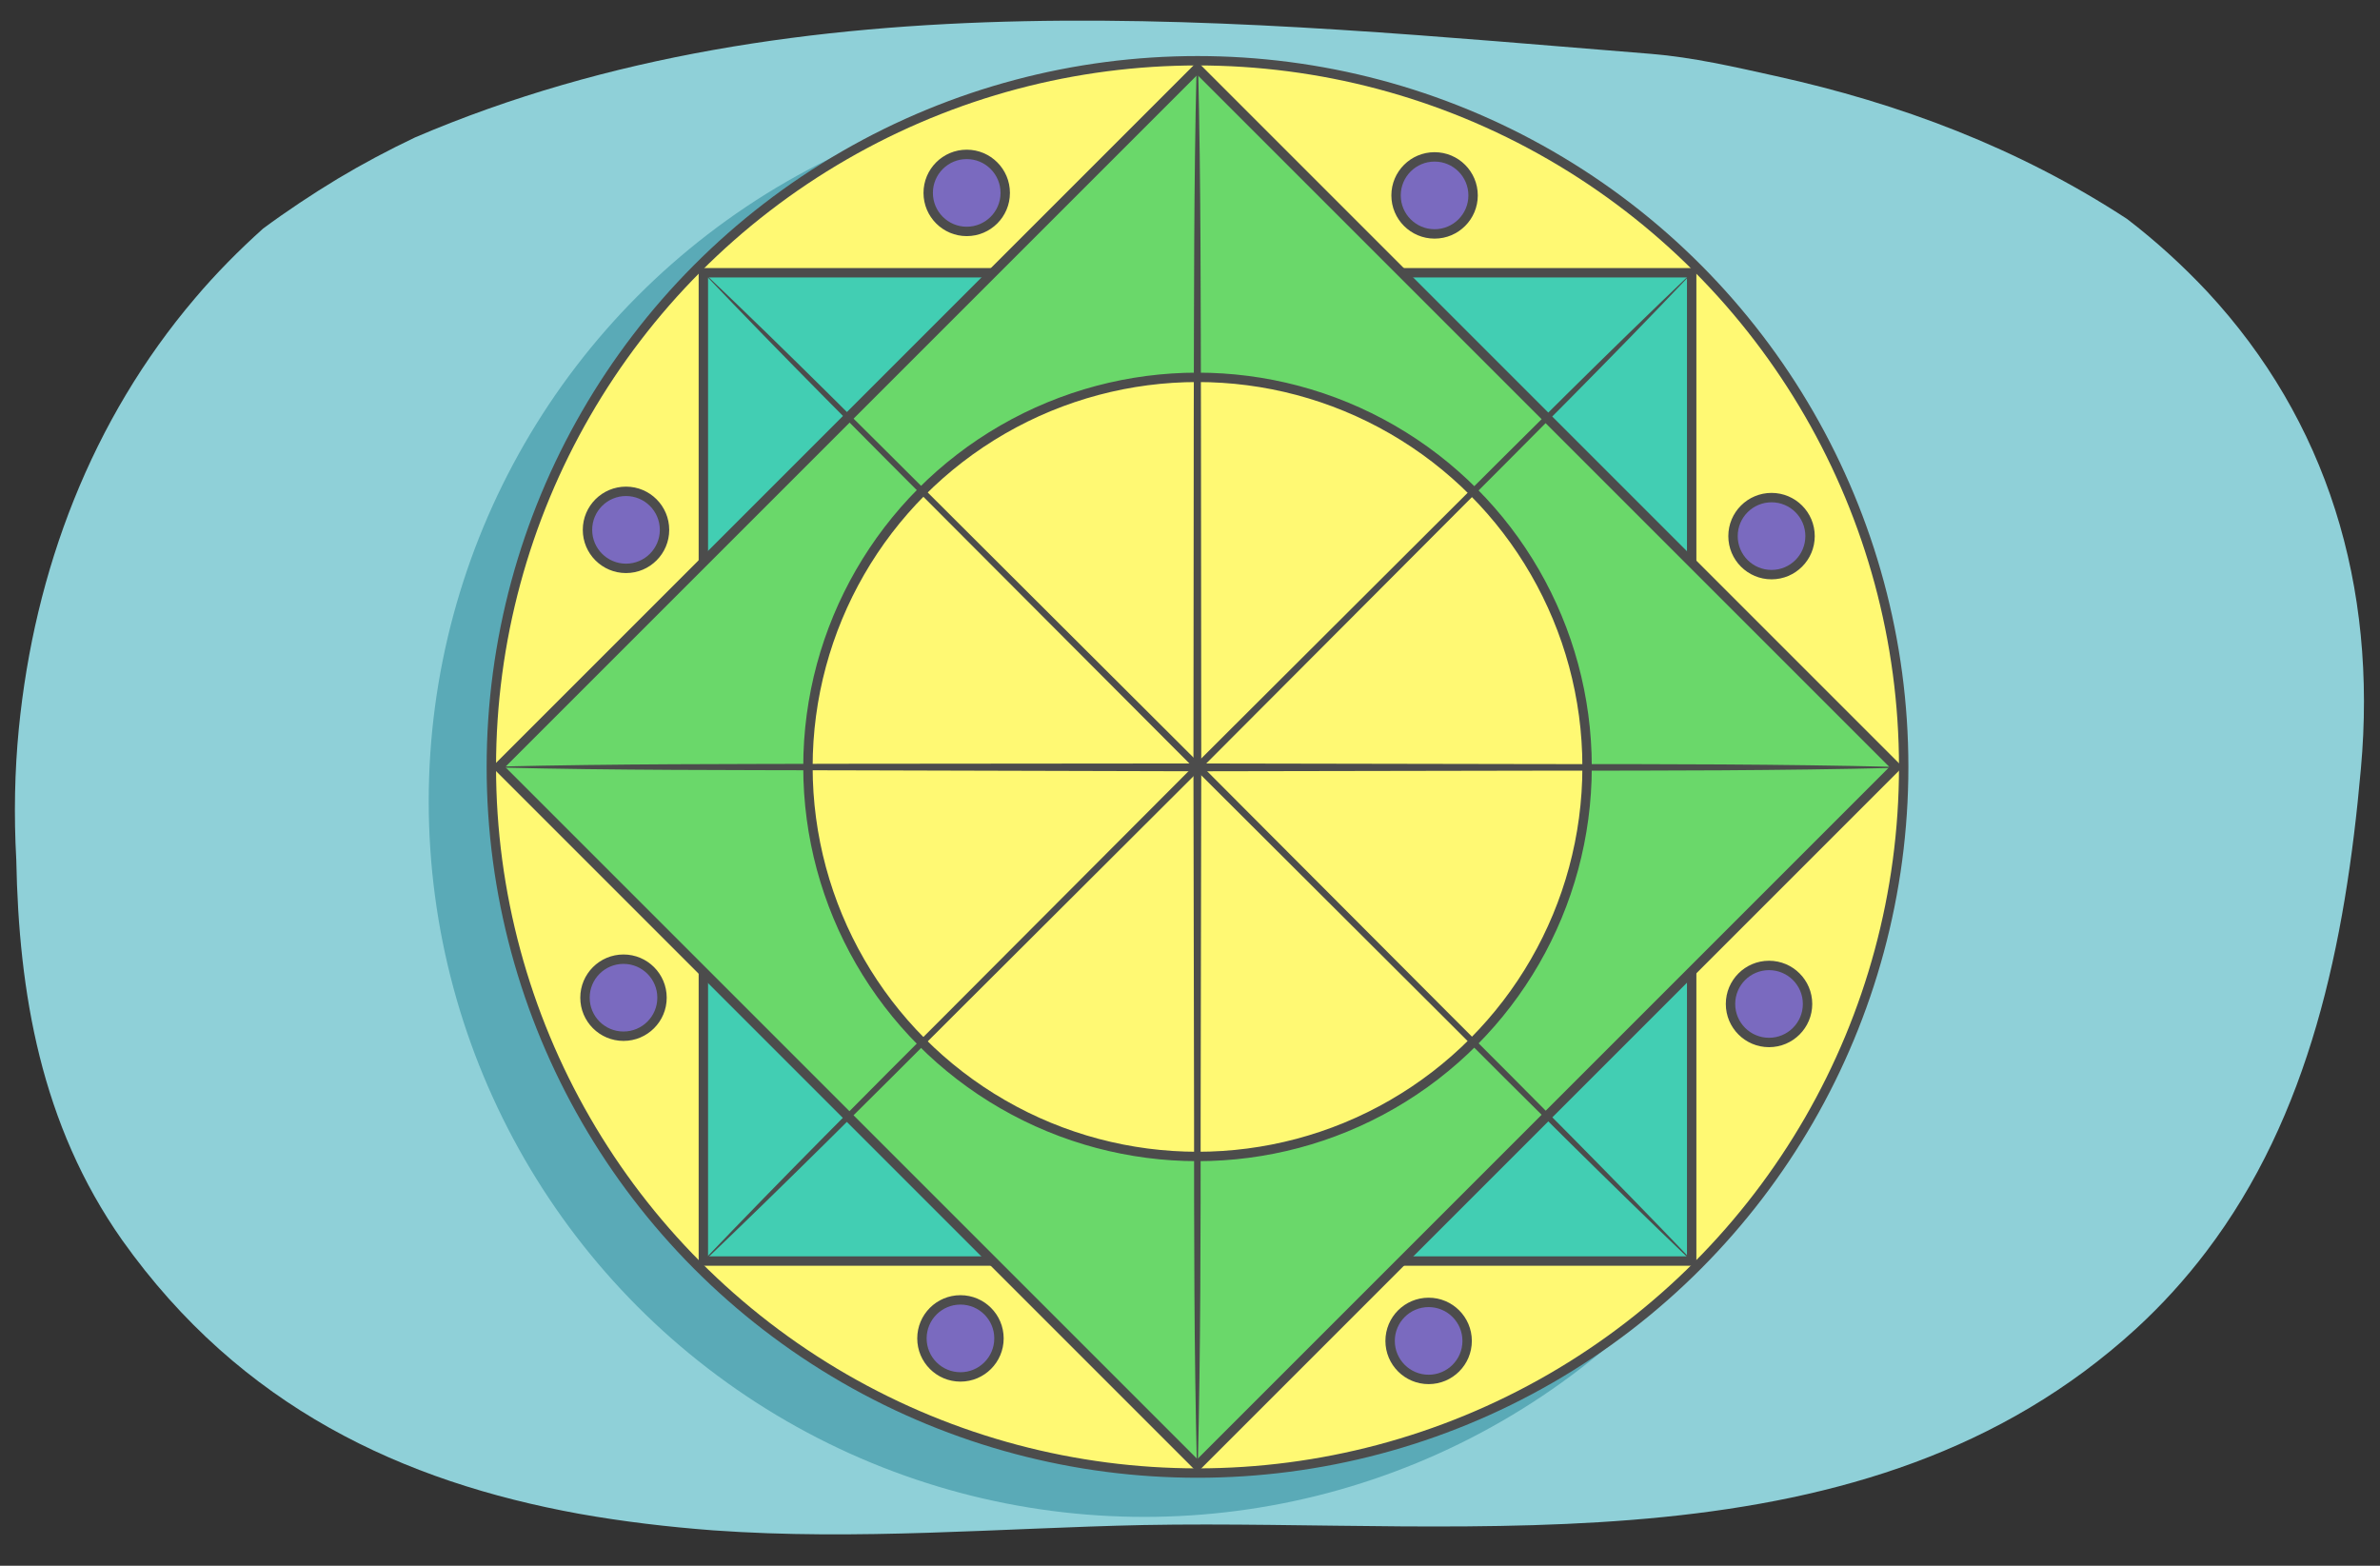
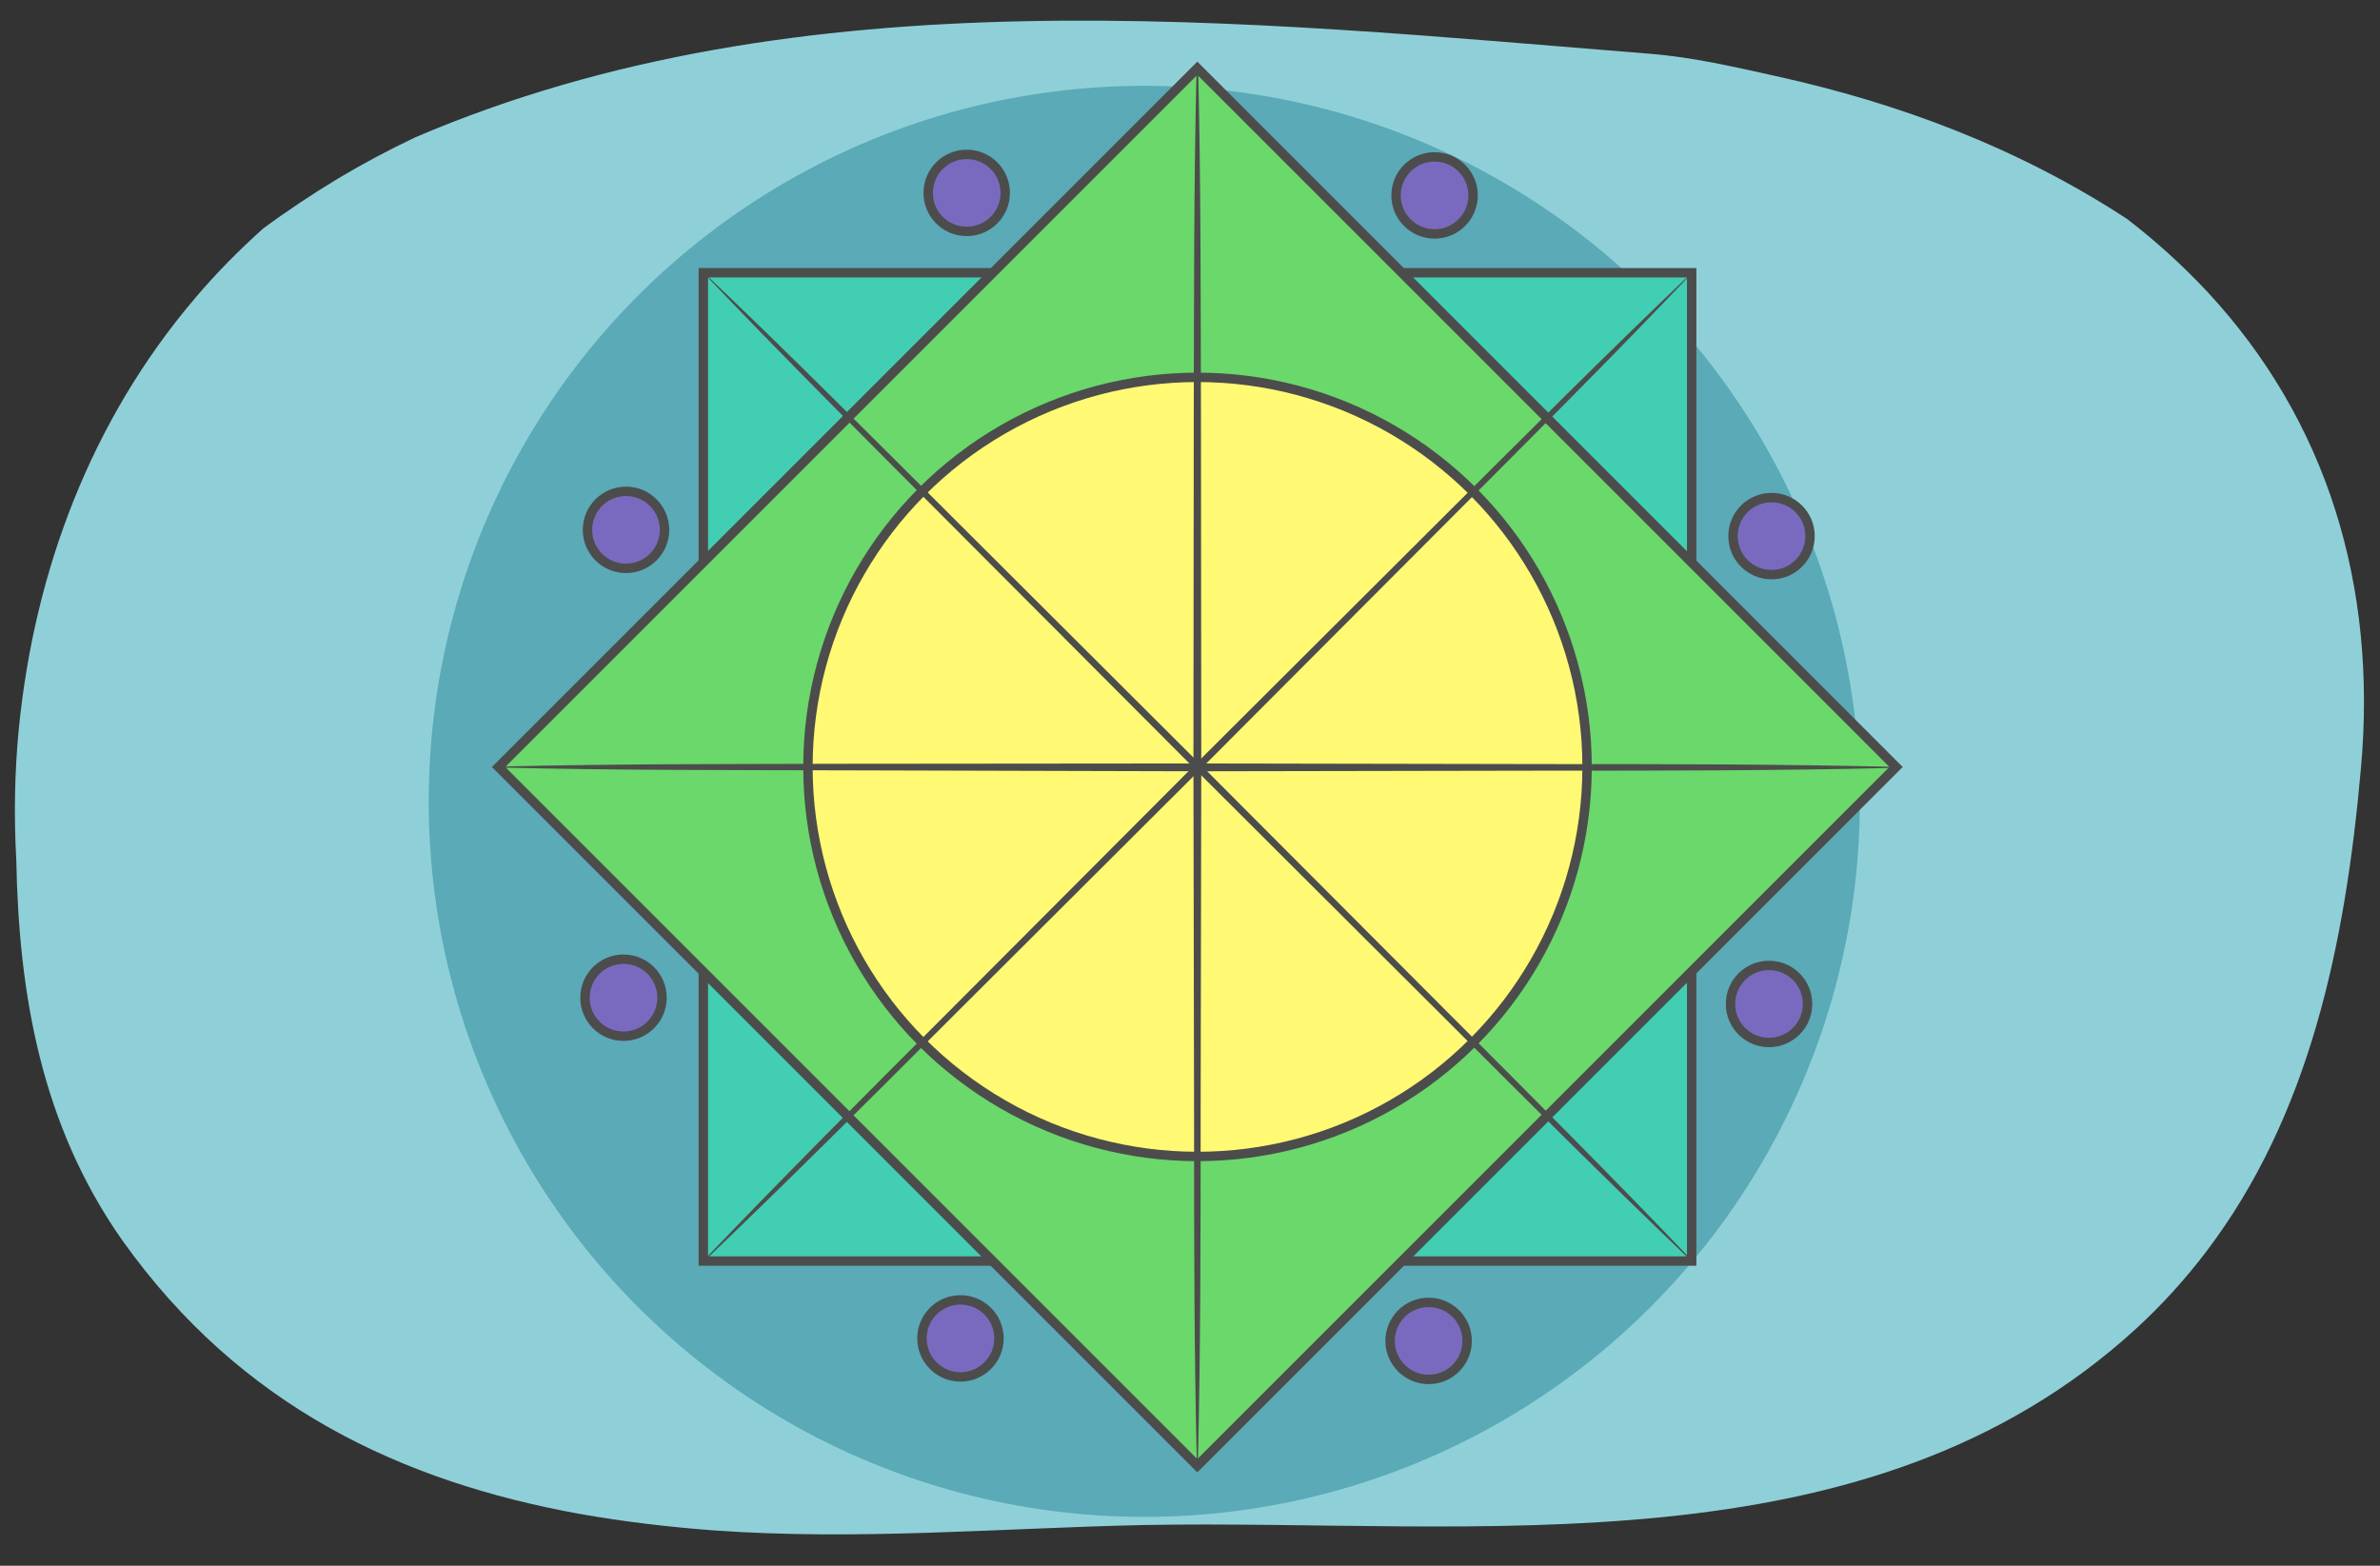
<svg xmlns="http://www.w3.org/2000/svg" version="1.1" x="0px" y="0px" width="760px" height="500px" viewBox="0 0 760 500" style="enable-background:new 0 0 760 500;" xml:space="preserve">
  <rect x="0" y="0" width="760" height="500" fill="#333333" stroke="none" />
  <style type="text/css">
	.st0{fill:#C5A6D8;}
	.st1{fill:#8FD0D8;}
	.st2{fill:#FFCD8E;}
	
		.st3{clip-path:url(#XMLID_00000103260865541375412450000008488091134138551739_);fill:#9978B5;stroke:#9978B5;stroke-width:6;stroke-miterlimit:10;}
	.st4{fill:#5AAAB7;stroke:#5AAAB7;stroke-width:6;stroke-miterlimit:10;}
	.st5{fill:#CE51AA;}
	.st6{fill:#4C4C4C;}
	.st7{fill:#ED844A;stroke:#4C4C4C;stroke-width:3;stroke-miterlimit:10;}
	.st8{fill:#FFF973;stroke:#4C4C4C;stroke-width:3;stroke-miterlimit:10;}
	.st9{fill:#42CEB3;stroke:#4C4C4C;stroke-width:3;stroke-miterlimit:10;}
	.st10{fill:#6A90BA;stroke:#4C4C4C;stroke-width:3;stroke-miterlimit:10;}
	.st11{opacity:0.3;fill:#FFFFFF;}
	.st12{fill:#6AD86A;stroke:#4C4C4C;stroke-width:3;stroke-miterlimit:10;}
	.st13{fill:#7A6ABF;stroke:#4C4C4C;stroke-width:3;stroke-miterlimit:10;}
	
		.st14{clip-path:url(#XMLID_00000008841797605907962450000016637375876455297673_);fill:#E0A15C;stroke:#E0A15C;stroke-width:6;stroke-miterlimit:10;}
	
		.st15{clip-path:url(#SVGID_00000075142683348244186150000015987516503842125473_);fill:#6AD86A;stroke:#4C4C4C;stroke-width:3;stroke-miterlimit:10;}
	.st16{clip-path:url(#SVGID_00000075142683348244186150000015987516503842125473_);}
	.st17{fill:#85CADD;}
	.st18{fill:#5BB4D3;}
	.st19{fill:#FFF973;}
	.st20{fill:#7A6ABF;stroke:#4C4C4C;stroke-width:3;stroke-linecap:round;stroke-linejoin:round;stroke-miterlimit:10;}
	.st21{fill:#6AD86A;stroke:#4C4C4C;stroke-width:3;stroke-linecap:round;stroke-linejoin:round;stroke-miterlimit:10;}
	.st22{fill:#B73B9A;}
	.st23{fill:#DB79C4;}
	.st24{fill:#B0D350;}
	
		.st25{clip-path:url(#SVGID_00000016767966281206017900000016758116229605009307_);fill:#6AD86A;stroke:#4C4C4C;stroke-width:3;stroke-miterlimit:10;}
	.st26{clip-path:url(#SVGID_00000016767966281206017900000016758116229605009307_);}
	
		.st27{clip-path:url(#SVGID_00000059274151516998080030000015733689256654448315_);fill:#6AD86A;stroke:#4C4C4C;stroke-width:3;stroke-miterlimit:10;}
	.st28{clip-path:url(#SVGID_00000059274151516998080030000015733689256654448315_);}
	
		.st29{clip-path:url(#SVGID_00000142169026525813874830000000030614992724228519_);fill:#6AD86A;stroke:#4C4C4C;stroke-width:3;stroke-miterlimit:10;}
	.st30{clip-path:url(#SVGID_00000142169026525813874830000000030614992724228519_);}
</style>
  <g id="Art_goes_here.">
</g>
  <g id="Guides__x28_Delete_Me_x29_">
    <path id="XMLID_00000029008034465348943770000011944340943451277457_" class="st1" d="M5.2,274.6C6,317,13,359,39,396   c38,53.5,89.8,77.2,145.9,87.4c14,2.5,28.4,4.2,42.9,5.3C274,492,319,488,365,487c107-2,231,16,317-62.6c8.4-7.7,15.9-16,22.5-24.7   c33-43.4,44.4-97.9,49.4-154.2c5.3-58.5-10.8-111.2-49.1-152.4c-7.7-8.2-16.2-16-25.6-23.2c-34.9-22.8-72.7-36.9-112.1-45.6   c-13.1-2.9-26.4-6-39.9-7.1C396.4,6.7,256-9,132.5,43.9c-8.4,4-16.7,8.4-24.7,13.2C99.7,62,91.7,67.3,84,73   c-7.8,7-15.1,14.4-21.7,22.2C29.2,134.1,11,182.1,6,232.8C4.7,246.2,4.4,260.1,5.2,274.6z" />
    <circle class="st4" cx="365.4" cy="255.9" r="225.5" />
-     <circle class="st8" cx="382.4" cy="244.9" r="225.5" />
    <rect x="224.6" y="87.1" class="st9" width="315.6" height="315.6" />
    <rect x="224.6" y="87.1" transform="matrix(0.707 -0.707 0.707 0.707 -61.164 342.137)" class="st12" width="315.6" height="315.6" />
    <g>
      <circle class="st13" cx="306.7" cy="427.4" r="12.3" />
      <circle class="st13" cx="458.1" cy="62.4" r="12.3" />
    </g>
    <g>
      <circle class="st13" cx="308.7" cy="61.6" r="12.3" />
      <circle class="st13" cx="456.2" cy="428.2" r="12.3" />
    </g>
    <g>
      <circle class="st13" cx="564.9" cy="320.6" r="12.3" />
      <circle class="st13" cx="199.9" cy="169.2" r="12.3" />
    </g>
    <g>
      <circle class="st13" cx="199.1" cy="318.6" r="12.3" />
      <circle class="st13" cx="565.7" cy="171.2" r="12.3" />
    </g>
    <circle class="st8" cx="382.4" cy="244.9" r="124.4" />
    <g>
      <path class="st6" d="M382.6,21.7c0.9,37.2,0.8,74.4,0.9,111.6l0.1,111.6l-0.2,111.6c0,37.2,0,74.4-0.9,111.6h-0.3    c-0.9-37.2-0.9-74.4-0.9-111.6l-0.2-111.6l0.1-111.6c0.1-37.2,0-74.4,0.9-111.6H382.6z" />
    </g>
    <g>
      <path class="st6" d="M159.2,244.8c37.2-0.9,74.4-0.8,111.6-0.9l111.6-0.1l111.6,0.2c37.2,0,74.4,0,111.6,0.9v0.3    c-37.2,0.9-74.4,0.9-111.6,0.9l-111.6,0.2L270.8,246c-37.2-0.1-74.4,0-111.6-0.9V244.8z" />
    </g>
    <g>
      <path class="st6" d="M540.3,87.2c-25.6,27-52,53.2-78.3,79.6l-78.8,79l-79,78.8c-26.3,26.3-52.6,52.6-79.5,78.3l-0.2-0.2    c25.7-26.9,52-53.2,78.3-79.5l78.8-79l79-78.8c26.4-26.3,52.6-52.6,79.6-78.3L540.3,87.2z" />
    </g>
    <g>
      <path class="st6" d="M224.7,87c27,25.6,53.2,52,79.6,78.3l79,78.8l78.8,79c26.3,26.3,52.6,52.6,78.3,79.5l-0.2,0.2    c-26.9-25.7-53.2-52-79.5-78.3l-79-78.8l-78.8-79c-26.3-26.4-52.6-52.6-78.3-79.6L224.7,87z" />
    </g>
  </g>
</svg>